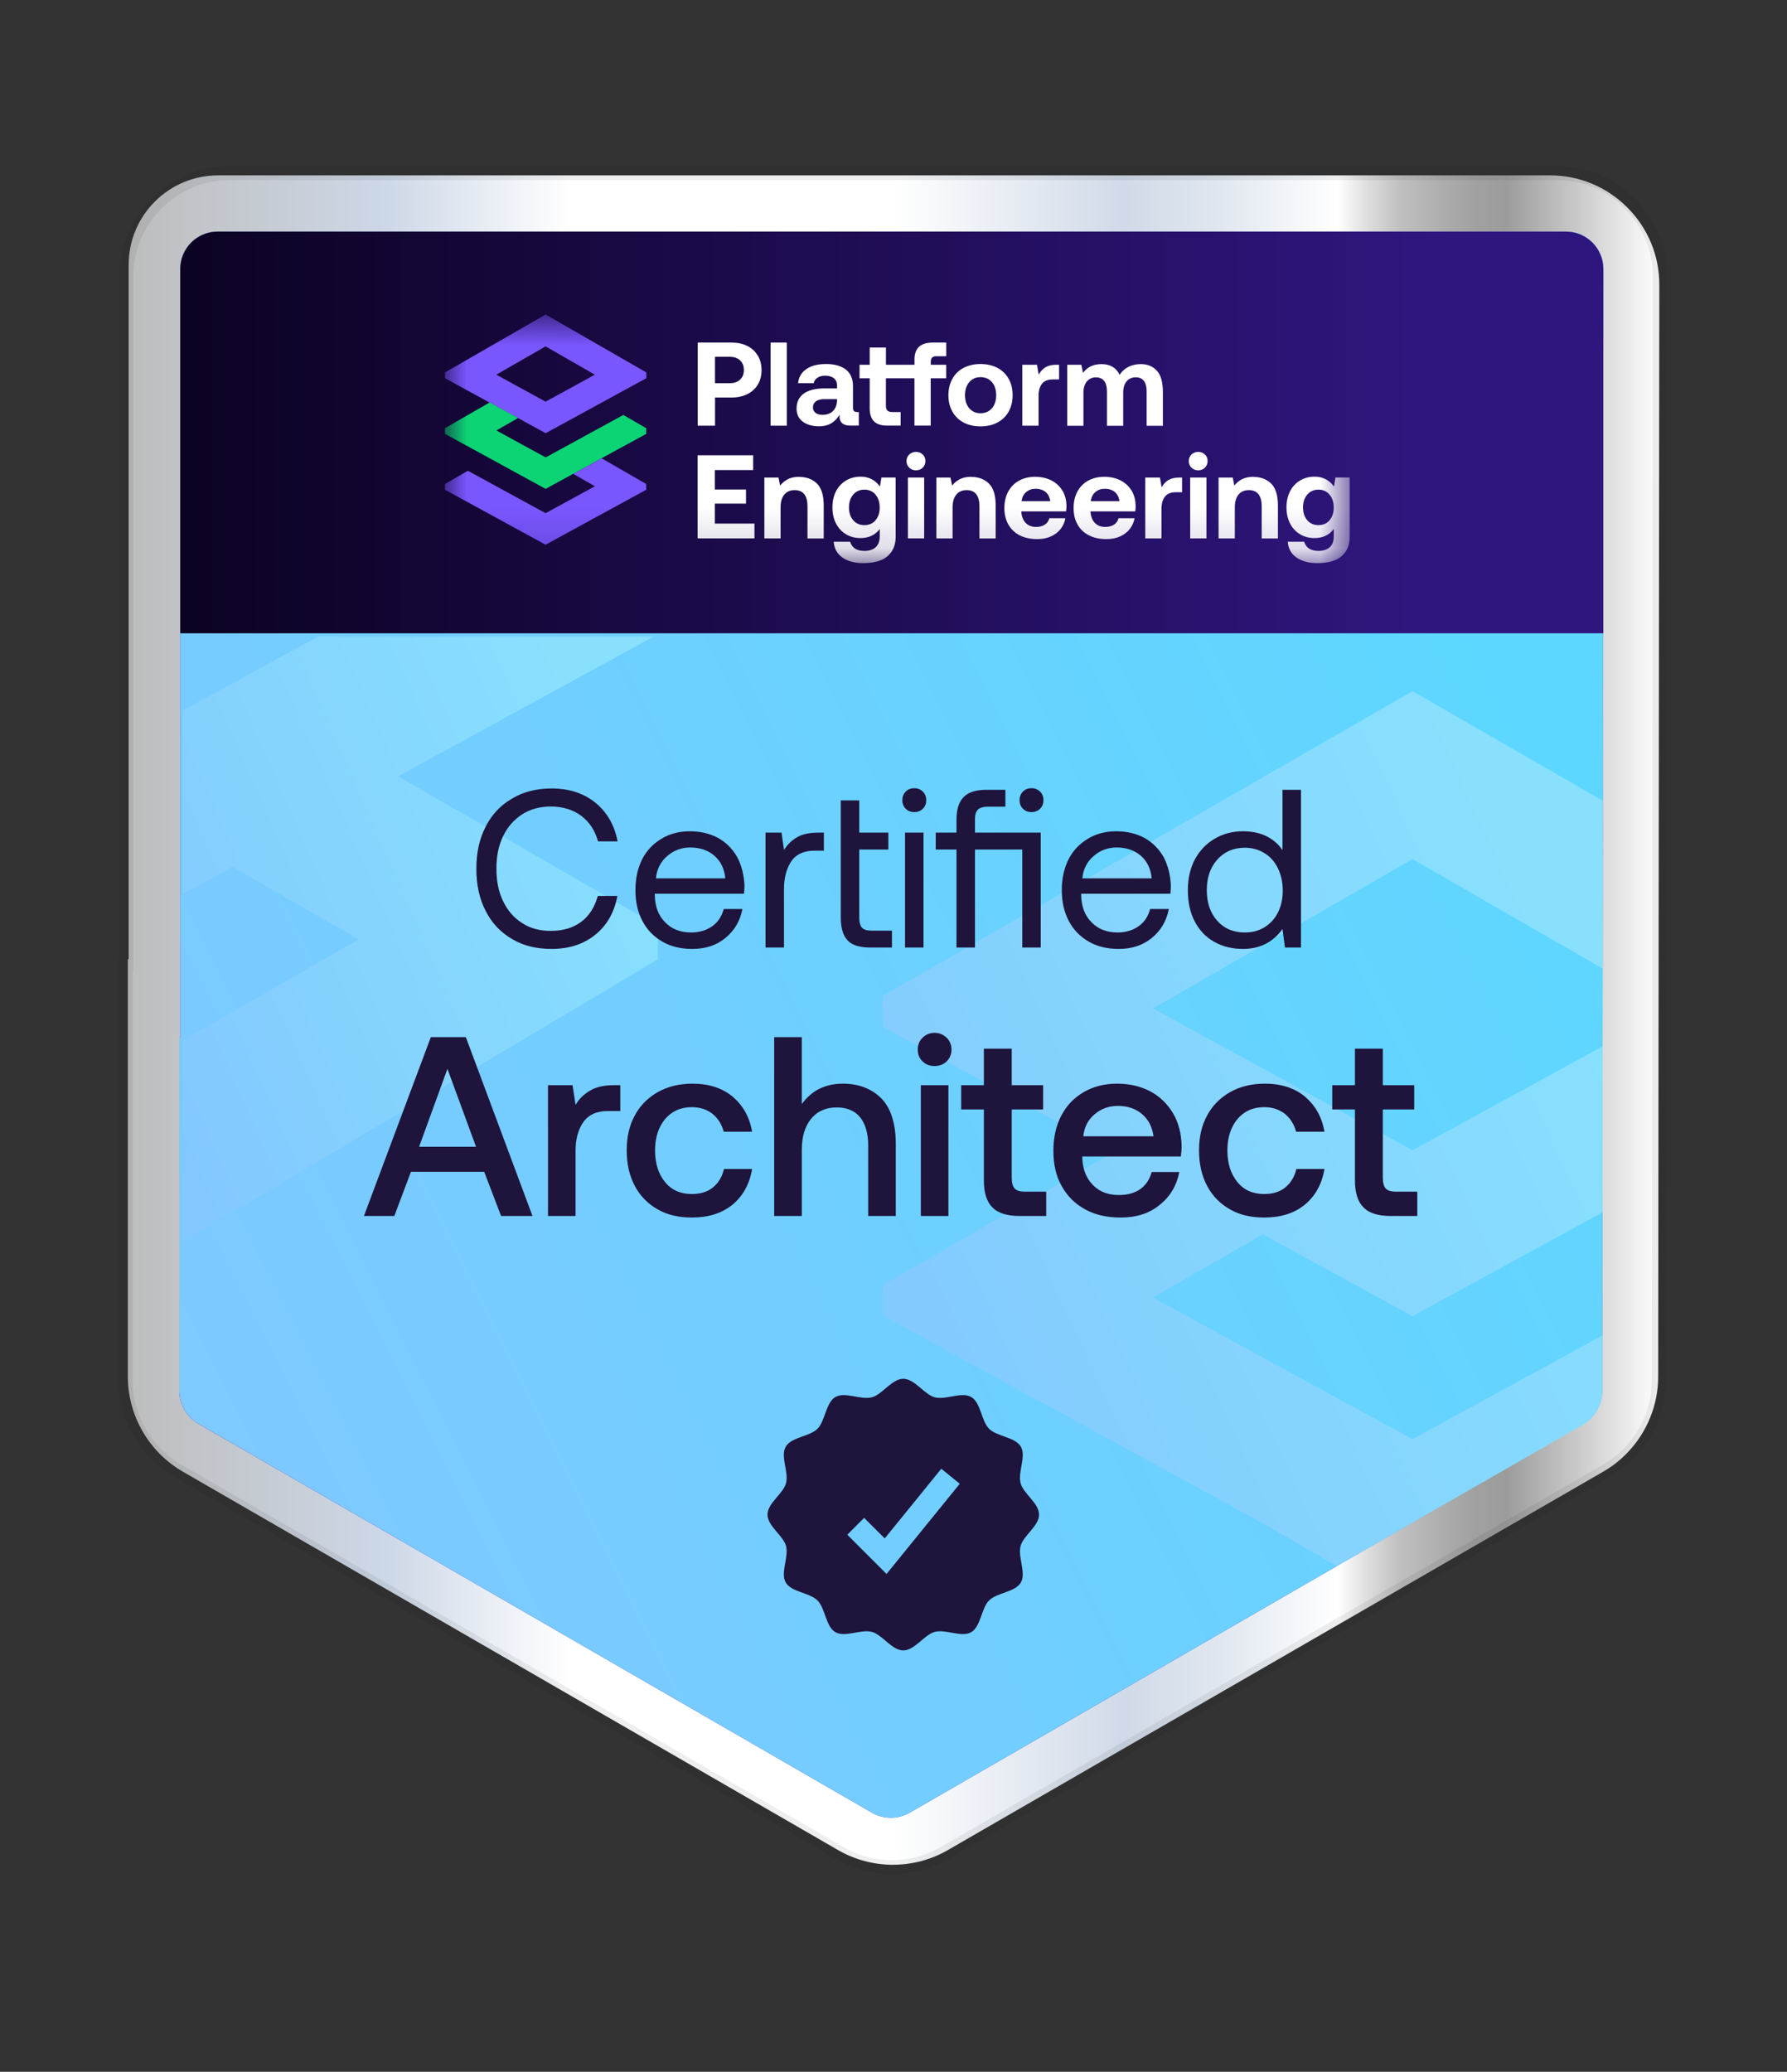
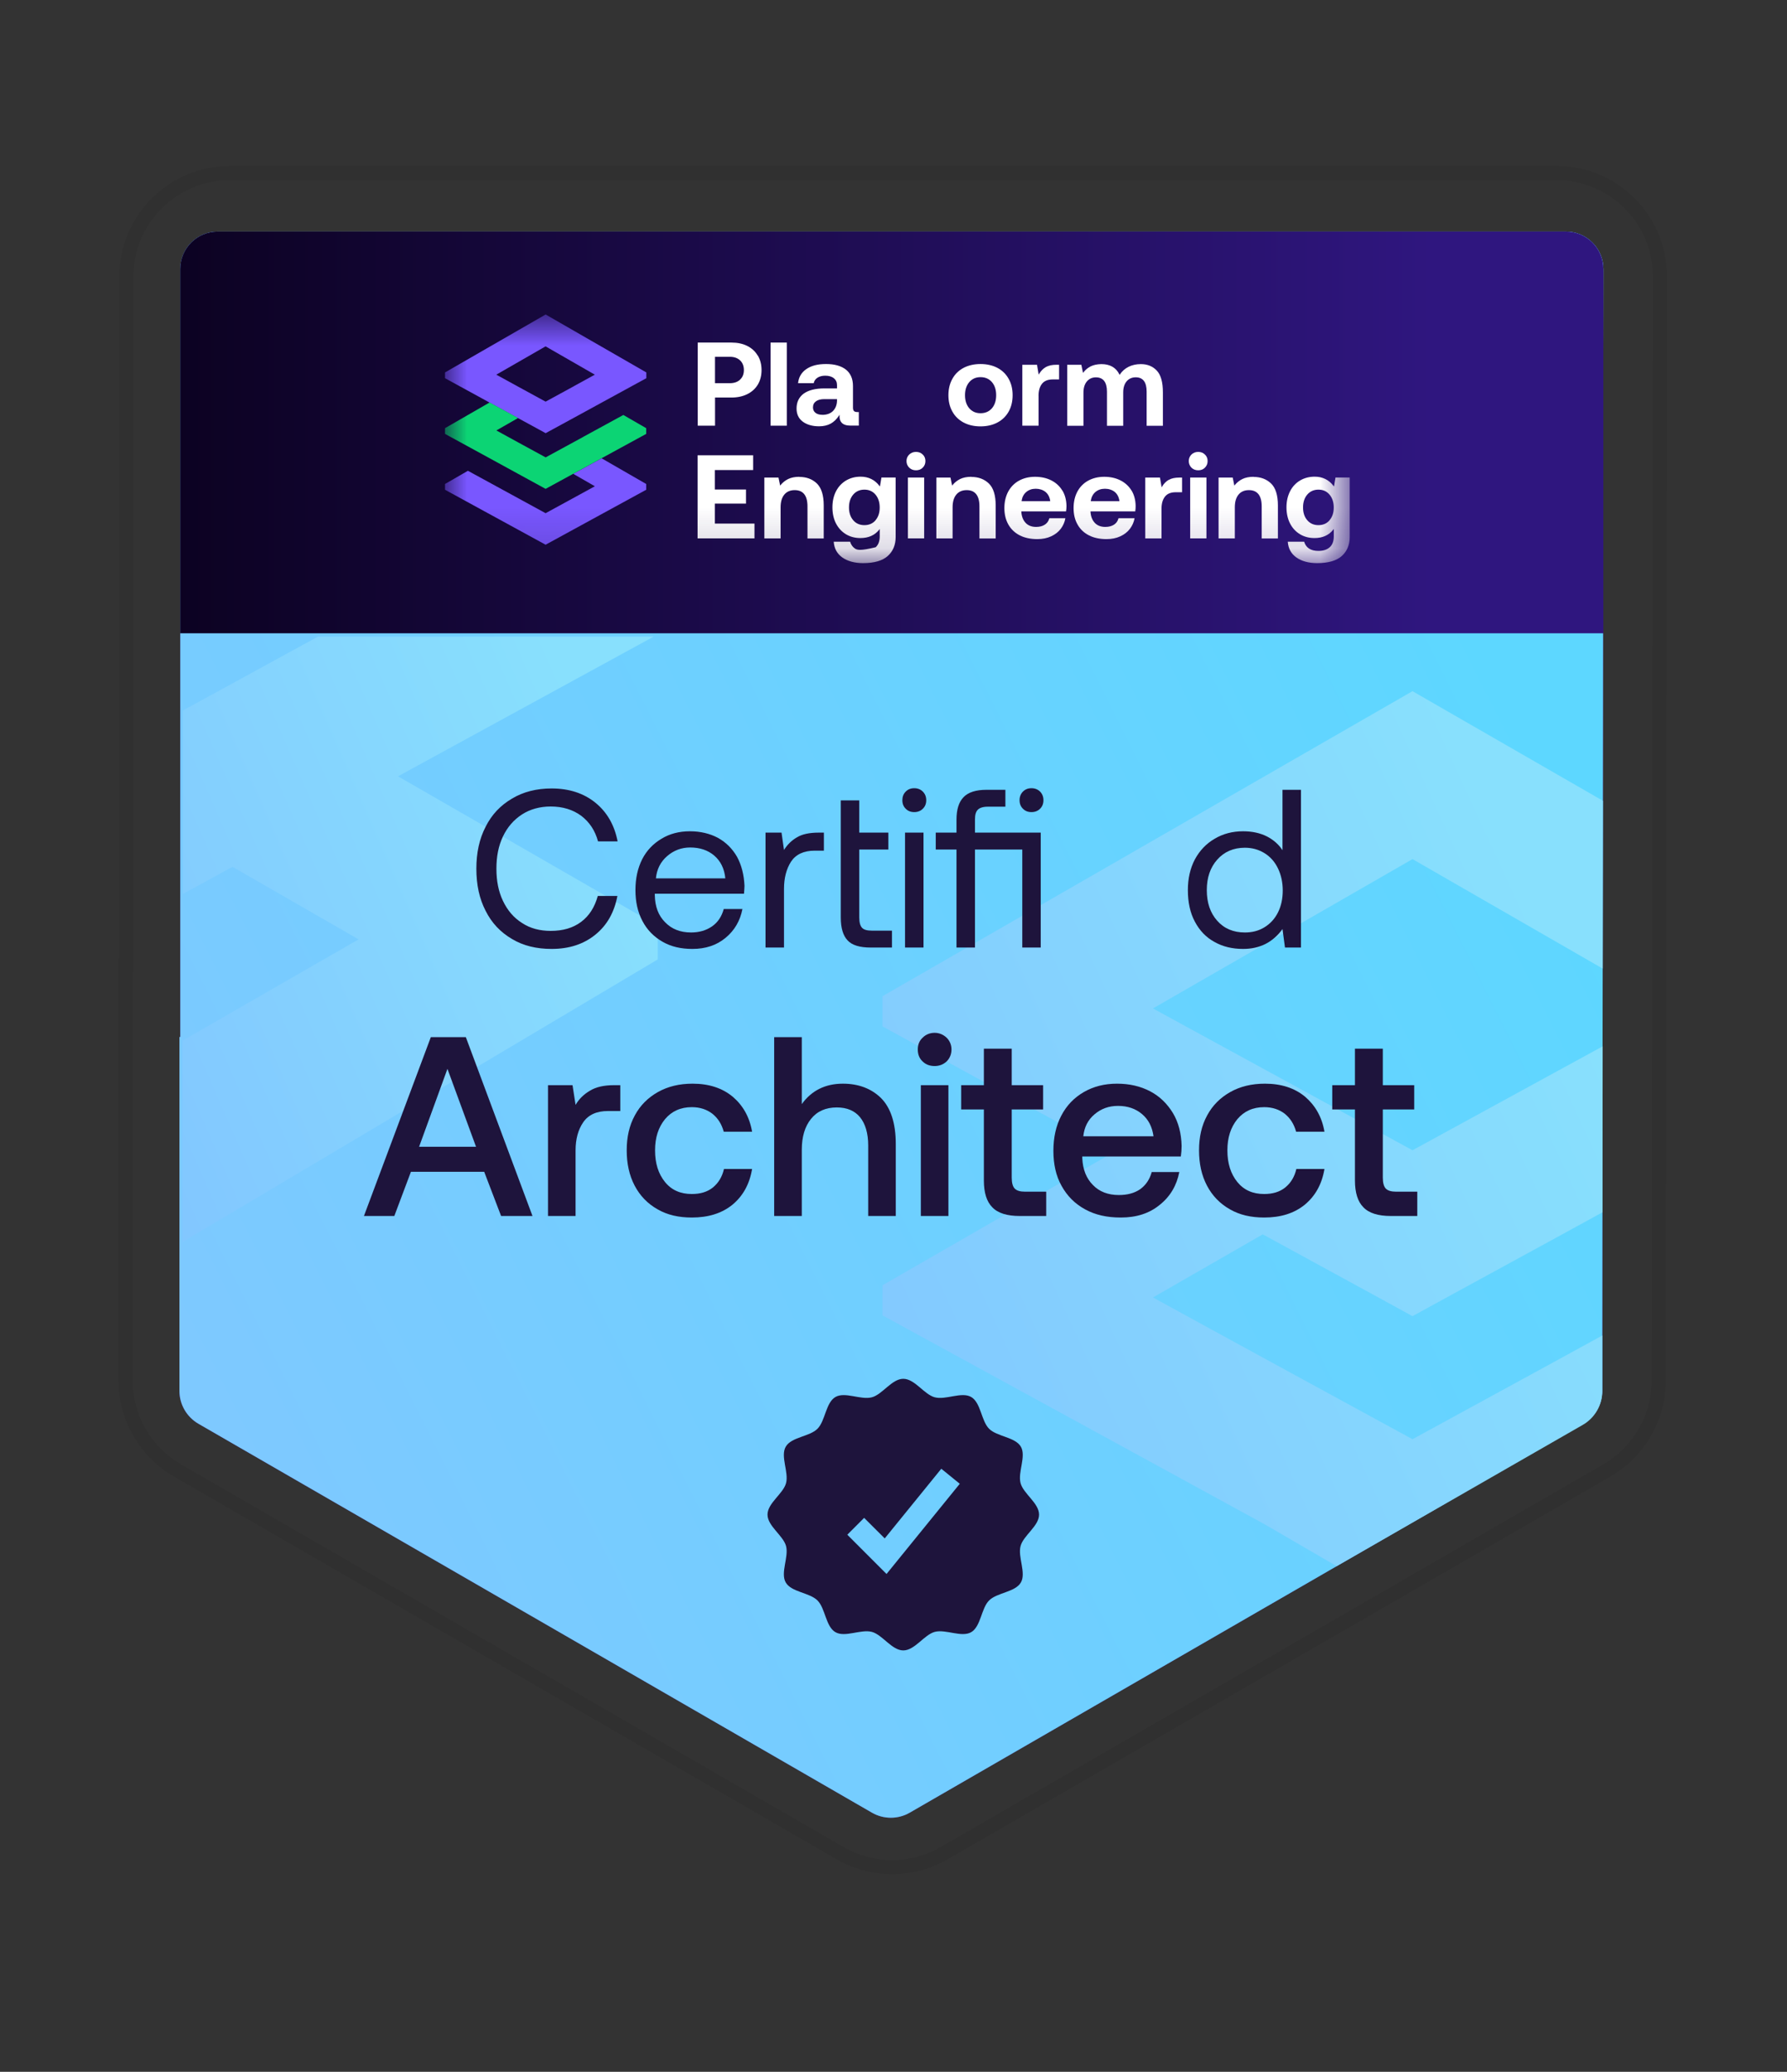
<svg xmlns="http://www.w3.org/2000/svg" width="44" height="51" viewBox="0 0 44 51" fill="none">
  <rect x="0" y="0" width="44" height="51" fill="#333333" stroke="none" />
  <g clip-path="url(#clip0_3702_68642)">
-     <path d="M21.989 45.904C21.515 45.904 21.047 45.779 20.637 45.543L4.501 36.226C3.666 35.744 3.148 34.847 3.148 33.883V23.611H3.168V6.519C3.168 5.303 4.154 4.317 5.37 4.317H38.164C38.883 4.317 39.56 4.598 40.068 5.107C40.577 5.617 40.857 6.293 40.856 7.012L40.828 33.886C40.828 34.847 40.309 35.745 39.476 36.226L23.34 45.541C22.929 45.779 22.461 45.903 21.988 45.903L21.989 45.904Z" fill="url(#paint0_linear_3702_68642)" />
    <path opacity="0.07" d="M38.322 4.433C38.957 4.433 39.554 4.681 40.003 5.129C40.451 5.579 40.699 6.176 40.698 6.811L40.67 33.983C40.67 34.832 40.212 35.624 39.476 36.049L23.161 45.469C22.798 45.679 22.385 45.789 21.967 45.789C21.549 45.789 21.135 45.679 20.773 45.47L4.458 36.049C3.721 35.624 3.264 34.831 3.264 33.98V23.939H3.283V6.808C3.283 5.499 4.35 4.433 5.66 4.433H38.322ZM38.322 4.087H5.66C4.159 4.087 2.938 5.308 2.938 6.808V23.593H2.918V33.98C2.918 34.954 3.441 35.861 4.285 36.348L20.6 45.767C21.015 46.007 21.487 46.134 21.967 46.134C22.446 46.134 22.919 46.007 23.334 45.767L39.649 36.348C40.492 35.861 41.016 34.954 41.016 33.981L41.044 6.81C41.044 6.082 40.761 5.398 40.247 4.883C39.733 4.368 39.049 4.086 38.321 4.086L38.322 4.087Z" fill="black" />
    <path d="M5.361 5.701C4.851 5.701 4.439 6.113 4.439 6.623V25.527H4.418V34.239C4.418 34.573 4.597 34.88 4.886 35.048L21.467 44.62C21.756 44.788 22.113 44.788 22.402 44.62L38.983 35.048C39.272 34.88 39.45 34.572 39.45 34.239L39.479 6.624C39.479 6.115 39.066 5.701 38.556 5.701H5.361Z" fill="url(#paint1_linear_3702_68642)" />
    <path d="M5.361 5.701C4.851 5.701 4.439 6.113 4.439 6.623V25.527H4.418V34.239C4.418 34.573 4.597 34.88 4.886 35.048L21.467 44.62C21.756 44.788 22.113 44.788 22.402 44.62L38.983 35.048C39.272 34.88 39.45 34.572 39.45 34.239L39.479 6.624C39.479 6.115 39.066 5.701 38.556 5.701H5.361Z" fill="url(#paint2_linear_3702_68642)" />
    <path d="M5.36 5.701H38.556C39.066 5.701 39.478 6.113 39.478 6.623V15.589H4.438V6.623C4.438 6.113 4.85 5.701 5.36 5.701Z" fill="url(#paint3_linear_3702_68642)" />
    <mask id="mask0_3702_68642" style="mask-type:luminance" maskUnits="userSpaceOnUse" x="10" y="7" width="24" height="7">
      <path d="M33.236 7.742H10.957V13.861H33.236V7.742Z" fill="white" />
    </mask>
    <g mask="url(#mask0_3702_68642)">
      <path d="M18.656 8.752C18.595 8.649 18.509 8.57 18.398 8.515C18.286 8.459 18.157 8.432 18.011 8.432H17.18V10.479H17.606V9.786H18.012C18.157 9.786 18.287 9.758 18.399 9.703C18.51 9.648 18.598 9.569 18.659 9.468C18.72 9.366 18.751 9.246 18.751 9.11C18.751 8.974 18.72 8.855 18.659 8.752H18.656ZM18.222 9.346C18.16 9.404 18.074 9.433 17.969 9.433H17.605V8.783H17.969C18.075 8.783 18.16 8.812 18.222 8.871C18.284 8.928 18.316 9.009 18.316 9.109C18.316 9.21 18.285 9.287 18.222 9.344V9.346Z" fill="white" />
      <path d="M19.373 8.432H18.973V10.479H19.373V8.432Z" fill="white" />
      <path d="M20.656 10.233L20.671 10.209V10.238C20.669 10.312 20.688 10.369 20.726 10.408C20.771 10.454 20.843 10.477 20.942 10.477H21.146V10.143H21.107C21.071 10.143 21.045 10.135 21.029 10.12C21.012 10.105 21.002 10.078 21.002 10.037V9.503C21.002 9.328 20.945 9.192 20.831 9.1C20.715 9.008 20.55 8.961 20.34 8.961C20.128 8.961 19.974 9.003 19.852 9.087C19.733 9.169 19.665 9.286 19.65 9.433H20.035C20.047 9.377 20.077 9.332 20.126 9.299C20.177 9.266 20.241 9.248 20.319 9.248C20.406 9.248 20.478 9.268 20.53 9.31C20.583 9.351 20.609 9.409 20.609 9.479V9.561H20.3C20.077 9.561 19.905 9.605 19.788 9.69C19.672 9.776 19.613 9.899 19.613 10.057C19.613 10.195 19.664 10.303 19.764 10.378C19.866 10.454 20.001 10.494 20.168 10.494C20.279 10.494 20.376 10.471 20.456 10.427C20.534 10.383 20.602 10.317 20.656 10.232V10.233ZM20.248 10.211C20.178 10.211 20.122 10.195 20.08 10.163C20.039 10.13 20.017 10.086 20.017 10.03C20.017 9.965 20.042 9.914 20.092 9.878C20.141 9.842 20.21 9.825 20.298 9.825H20.609V9.862C20.607 9.968 20.573 10.053 20.51 10.117C20.447 10.18 20.358 10.212 20.248 10.212V10.211Z" fill="white" />
-       <path d="M23.298 8.979H22.918V8.901C22.918 8.813 22.962 8.769 23.05 8.769H23.298V8.432H22.967C22.818 8.432 22.705 8.467 22.63 8.536C22.555 8.607 22.517 8.708 22.517 8.838V8.979H21.814V8.555H21.414V8.979H21.164V9.313H21.414V10.052C21.414 10.338 21.554 10.477 21.84 10.477H22.176V10.143H21.969C21.913 10.143 21.873 10.13 21.849 10.105C21.825 10.08 21.813 10.04 21.813 9.984V9.313H22.516V10.477H22.916V9.313H23.297V8.979H23.298Z" fill="white" />
      <path d="M24.933 9.728C24.933 9.575 24.901 9.441 24.835 9.325C24.77 9.208 24.677 9.118 24.558 9.055C24.44 8.993 24.299 8.961 24.142 8.961C23.985 8.961 23.845 8.993 23.726 9.055C23.608 9.117 23.514 9.208 23.45 9.325C23.385 9.441 23.352 9.576 23.352 9.728C23.352 9.88 23.384 10.015 23.45 10.132C23.514 10.248 23.608 10.338 23.726 10.401C23.845 10.464 23.985 10.496 24.142 10.496C24.299 10.496 24.44 10.464 24.558 10.401C24.677 10.339 24.77 10.248 24.835 10.133C24.9 10.018 24.933 9.882 24.933 9.728ZM24.425 10.049C24.355 10.13 24.261 10.172 24.143 10.172C24.026 10.172 23.934 10.13 23.864 10.049C23.795 9.967 23.761 9.86 23.761 9.728C23.761 9.597 23.795 9.49 23.864 9.408C23.934 9.326 24.027 9.284 24.143 9.284C24.26 9.284 24.355 9.326 24.425 9.408C24.494 9.49 24.528 9.597 24.528 9.728C24.528 9.86 24.494 9.967 24.425 10.049Z" fill="white" />
      <path d="M25.571 9.743C25.571 9.62 25.599 9.521 25.655 9.449C25.711 9.377 25.8 9.34 25.92 9.34H26.077V8.979H26.015C25.905 8.979 25.816 8.998 25.75 9.036C25.685 9.074 25.63 9.129 25.586 9.203L25.574 9.221L25.534 8.98H25.172V10.479H25.572V9.745L25.571 9.743Z" fill="white" />
      <path d="M28.233 10.481H28.633V9.656C28.633 9.408 28.583 9.228 28.482 9.122C28.382 9.016 28.251 8.963 28.09 8.963C27.979 8.963 27.877 8.985 27.788 9.029C27.701 9.073 27.629 9.135 27.575 9.217L27.567 9.228L27.561 9.215C27.478 9.048 27.33 8.963 27.118 8.963C27.014 8.965 26.925 8.984 26.856 9.018C26.787 9.053 26.726 9.102 26.676 9.166L26.666 9.18L26.625 8.98H26.277V10.482H26.677V9.663C26.677 9.55 26.705 9.458 26.76 9.391C26.816 9.324 26.891 9.289 26.983 9.289C27.164 9.289 27.256 9.408 27.256 9.642V10.482H27.656V9.659C27.656 9.544 27.685 9.453 27.74 9.387C27.797 9.321 27.872 9.288 27.964 9.288C28.143 9.288 28.233 9.407 28.233 9.641V10.481Z" fill="white" />
      <path d="M17.602 12.397H18.368V12.05H17.602V11.571H18.544V11.207H17.176V13.253H18.577V12.889H17.602V12.397Z" fill="white" />
      <path d="M19.681 11.737C19.573 11.737 19.481 11.756 19.408 11.791C19.334 11.827 19.271 11.878 19.219 11.941L19.209 11.954L19.168 11.756H18.82V13.254H19.22V12.488C19.22 12.355 19.25 12.25 19.31 12.177C19.37 12.103 19.457 12.065 19.567 12.065C19.776 12.065 19.882 12.2 19.882 12.465V13.255H20.282V12.442C20.282 12.191 20.225 12.011 20.114 11.902C20.002 11.794 19.857 11.74 19.683 11.74L19.681 11.737Z" fill="white" />
-       <path d="M22.053 11.755H21.703L21.666 11.976L21.654 11.961C21.54 11.811 21.385 11.734 21.19 11.734C21.059 11.734 20.939 11.765 20.833 11.827C20.728 11.89 20.644 11.978 20.585 12.092C20.526 12.207 20.496 12.34 20.496 12.489C20.496 12.638 20.526 12.775 20.585 12.888C20.644 13.001 20.727 13.089 20.83 13.152C20.934 13.214 21.054 13.245 21.185 13.245C21.384 13.245 21.539 13.176 21.648 13.039L21.661 13.02V13.203C21.661 13.32 21.628 13.41 21.561 13.471C21.495 13.531 21.401 13.562 21.282 13.562C21.186 13.562 21.108 13.541 21.049 13.502C20.992 13.463 20.953 13.406 20.932 13.335H20.528C20.54 13.501 20.61 13.63 20.737 13.721C20.866 13.813 21.039 13.862 21.251 13.862C21.524 13.862 21.729 13.803 21.858 13.687C21.988 13.571 22.053 13.413 22.053 13.219V11.757V11.755ZM21.558 12.807C21.49 12.887 21.398 12.927 21.283 12.927C21.169 12.927 21.077 12.887 21.008 12.806C20.939 12.726 20.904 12.62 20.904 12.491C20.904 12.362 20.939 12.256 21.008 12.175C21.077 12.095 21.169 12.053 21.283 12.053C21.398 12.053 21.49 12.095 21.558 12.177C21.626 12.258 21.66 12.364 21.66 12.494C21.66 12.623 21.626 12.725 21.558 12.805V12.807Z" fill="white" />
+       <path d="M22.053 11.755H21.703L21.666 11.976L21.654 11.961C21.54 11.811 21.385 11.734 21.19 11.734C21.059 11.734 20.939 11.765 20.833 11.827C20.728 11.89 20.644 11.978 20.585 12.092C20.526 12.207 20.496 12.34 20.496 12.489C20.496 12.638 20.526 12.775 20.585 12.888C20.644 13.001 20.727 13.089 20.83 13.152C20.934 13.214 21.054 13.245 21.185 13.245C21.384 13.245 21.539 13.176 21.648 13.039L21.661 13.02V13.203C21.661 13.32 21.628 13.41 21.561 13.471C21.186 13.562 21.108 13.541 21.049 13.502C20.992 13.463 20.953 13.406 20.932 13.335H20.528C20.54 13.501 20.61 13.63 20.737 13.721C20.866 13.813 21.039 13.862 21.251 13.862C21.524 13.862 21.729 13.803 21.858 13.687C21.988 13.571 22.053 13.413 22.053 13.219V11.757V11.755ZM21.558 12.807C21.49 12.887 21.398 12.927 21.283 12.927C21.169 12.927 21.077 12.887 21.008 12.806C20.939 12.726 20.904 12.62 20.904 12.491C20.904 12.362 20.939 12.256 21.008 12.175C21.077 12.095 21.169 12.053 21.283 12.053C21.398 12.053 21.49 12.095 21.558 12.177C21.626 12.258 21.66 12.364 21.66 12.494C21.66 12.623 21.626 12.725 21.558 12.805V12.807Z" fill="white" />
      <path d="M22.755 11.755H22.355V13.253H22.755V11.755Z" fill="white" />
      <path d="M22.554 11.124C22.487 11.124 22.432 11.146 22.387 11.189C22.343 11.232 22.32 11.286 22.32 11.349C22.32 11.413 22.343 11.468 22.387 11.512C22.432 11.556 22.487 11.577 22.554 11.577C22.621 11.577 22.677 11.556 22.72 11.512C22.764 11.468 22.786 11.414 22.786 11.349C22.786 11.285 22.764 11.23 22.72 11.189C22.677 11.146 22.621 11.124 22.555 11.124H22.554Z" fill="white" />
      <path d="M23.916 11.737C23.807 11.737 23.715 11.756 23.642 11.791C23.569 11.827 23.505 11.878 23.453 11.941L23.443 11.954L23.403 11.756H23.055V13.254H23.455V12.488C23.455 12.355 23.485 12.25 23.545 12.177C23.605 12.103 23.691 12.065 23.802 12.065C24.01 12.065 24.116 12.2 24.116 12.465V13.255H24.516V12.442C24.516 12.191 24.46 12.011 24.348 11.902C24.236 11.794 24.091 11.74 23.917 11.74L23.916 11.737Z" fill="white" />
      <path d="M26.157 12.076C26.093 11.969 26.002 11.885 25.887 11.826C25.771 11.767 25.637 11.737 25.485 11.737C25.334 11.737 25.203 11.77 25.09 11.832C24.977 11.894 24.888 11.985 24.825 12.1C24.763 12.216 24.73 12.353 24.73 12.507C24.73 12.662 24.763 12.797 24.828 12.912C24.893 13.027 24.988 13.117 25.107 13.178C25.228 13.24 25.375 13.271 25.541 13.271C25.669 13.271 25.784 13.248 25.882 13.202C25.981 13.157 26.061 13.094 26.121 13.014C26.178 12.937 26.216 12.851 26.232 12.756H25.838C25.82 12.825 25.782 12.88 25.726 12.915C25.669 12.952 25.597 12.971 25.512 12.971C25.404 12.971 25.318 12.938 25.256 12.874C25.194 12.809 25.158 12.722 25.148 12.61V12.589H26.248C26.255 12.55 26.259 12.505 26.259 12.455C26.257 12.31 26.223 12.182 26.159 12.075L26.157 12.076ZM25.155 12.335V12.326C25.169 12.236 25.206 12.164 25.269 12.111C25.332 12.058 25.41 12.031 25.502 12.031C25.593 12.031 25.678 12.058 25.741 12.108C25.805 12.16 25.844 12.233 25.858 12.328V12.337H25.155V12.335Z" fill="white" />
      <path d="M27.861 12.076C27.796 11.969 27.705 11.885 27.59 11.826C27.474 11.767 27.34 11.737 27.189 11.737C27.038 11.737 26.906 11.77 26.793 11.832C26.68 11.894 26.591 11.985 26.528 12.1C26.466 12.216 26.434 12.353 26.434 12.507C26.434 12.662 26.466 12.797 26.532 12.912C26.596 13.027 26.691 13.117 26.811 13.178C26.931 13.24 27.078 13.271 27.244 13.271C27.372 13.271 27.487 13.248 27.585 13.202C27.684 13.157 27.764 13.094 27.824 13.014C27.881 12.937 27.919 12.851 27.936 12.756H27.541C27.523 12.825 27.485 12.88 27.43 12.915C27.372 12.952 27.3 12.971 27.215 12.971C27.107 12.971 27.021 12.938 26.959 12.874C26.897 12.809 26.861 12.722 26.851 12.61V12.589H27.952C27.959 12.55 27.962 12.505 27.962 12.455C27.96 12.31 27.926 12.182 27.862 12.075L27.861 12.076ZM26.858 12.335V12.326C26.872 12.236 26.91 12.164 26.972 12.111C27.035 12.058 27.114 12.031 27.206 12.031C27.298 12.031 27.382 12.058 27.446 12.108C27.509 12.16 27.548 12.233 27.562 12.328V12.337H26.859L26.858 12.335Z" fill="white" />
      <path d="M28.778 11.811C28.712 11.848 28.657 11.904 28.613 11.978L28.602 11.997L28.561 11.756H28.199V13.254H28.599V12.52C28.599 12.397 28.628 12.297 28.683 12.226C28.74 12.153 28.829 12.117 28.948 12.117H29.105V11.756H29.043C28.933 11.756 28.845 11.774 28.779 11.812L28.778 11.811Z" fill="white" />
      <path d="M29.705 11.755H29.305V13.253H29.705V11.755Z" fill="white" />
      <path d="M29.503 11.124C29.437 11.124 29.381 11.146 29.336 11.189C29.293 11.232 29.27 11.286 29.27 11.349C29.27 11.413 29.293 11.468 29.336 11.512C29.381 11.556 29.437 11.577 29.503 11.577C29.57 11.577 29.626 11.556 29.668 11.512C29.712 11.468 29.734 11.414 29.734 11.349C29.734 11.285 29.712 11.23 29.668 11.189C29.625 11.146 29.569 11.124 29.503 11.124Z" fill="white" />
      <path d="M30.865 11.737C30.757 11.737 30.664 11.756 30.592 11.791C30.518 11.827 30.455 11.878 30.403 11.941L30.392 11.954L30.352 11.756H30.004V13.254H30.404V12.488C30.404 12.355 30.434 12.25 30.494 12.177C30.554 12.103 30.64 12.065 30.751 12.065C30.959 12.065 31.066 12.2 31.066 12.465V13.255H31.465V12.442C31.465 12.191 31.409 12.011 31.297 11.902C31.185 11.794 31.04 11.74 30.866 11.74L30.865 11.737Z" fill="white" />
      <path d="M33.233 13.217V11.755H32.883L32.846 11.976L32.834 11.961C32.72 11.811 32.565 11.734 32.37 11.734C32.238 11.734 32.118 11.765 32.012 11.827C31.907 11.89 31.823 11.978 31.765 12.092C31.706 12.207 31.676 12.34 31.676 12.489C31.676 12.638 31.706 12.775 31.765 12.888C31.823 13.001 31.906 13.089 32.01 13.152C32.114 13.214 32.234 13.245 32.365 13.245C32.563 13.245 32.719 13.176 32.827 13.039L32.841 13.02V13.203C32.841 13.32 32.808 13.41 32.741 13.471C32.675 13.531 32.581 13.562 32.462 13.562C32.366 13.562 32.288 13.541 32.229 13.502C32.171 13.463 32.132 13.406 32.111 13.335H31.708C31.72 13.501 31.79 13.63 31.917 13.721C32.046 13.813 32.219 13.862 32.431 13.862C32.704 13.862 32.909 13.803 33.038 13.687C33.167 13.571 33.233 13.413 33.233 13.219V13.217ZM32.737 12.807C32.669 12.887 32.577 12.927 32.463 12.927C32.349 12.927 32.257 12.887 32.188 12.806C32.118 12.726 32.084 12.62 32.084 12.491C32.084 12.362 32.118 12.256 32.188 12.175C32.257 12.095 32.349 12.053 32.463 12.053C32.577 12.053 32.669 12.095 32.737 12.177C32.805 12.258 32.84 12.364 32.84 12.494C32.84 12.623 32.805 12.725 32.737 12.805V12.807Z" fill="white" />
      <path d="M13.434 7.742L10.957 9.168V9.31L12.044 9.904L12.744 10.286L13.258 10.566L13.435 10.663L13.613 10.566L14.127 10.286L14.826 9.904L15.914 9.31V9.168L13.436 7.742H13.434ZM14.134 9.505L13.434 9.887L12.734 9.505L12.22 9.223L13.433 8.526L14.646 9.223L14.132 9.505H14.134Z" fill="#7957FF" />
      <path d="M14.814 11.281L14.125 11.658L14.114 11.664L14.125 11.67L14.647 11.97L13.434 12.633L12.368 12.051L11.521 11.589L10.957 11.914V12.056L13.434 13.409L15.911 12.056V11.914L14.824 11.288L14.814 11.282V11.281Z" fill="#7957FF" />
      <path d="M14.366 10.752L14.135 10.878L13.435 11.259L12.736 10.878L12.222 10.596L12.744 10.297L12.755 10.29L12.744 10.284L12.056 9.908L12.044 9.914L10.957 10.54V10.681L12.044 11.274L12.744 11.657L13.434 12.034L14.125 11.657L14.824 11.274L15.911 10.681V10.54L15.348 10.215L14.364 10.752H14.366Z" fill="#0CD474" />
    </g>
    <path d="M21.73 24.522V25.267L27.407 28.37L21.73 31.638V32.38L27.456 35.509L31.141 37.524L32.911 38.553L38.972 35.075C39.269 34.904 39.452 34.587 39.452 34.244V32.875L38.463 33.417L34.779 35.428L31.095 33.419L28.388 31.939L31.092 30.385L31.139 30.411L33.844 31.887L34.779 32.399L35.714 31.887L38.419 30.411L39.456 29.843L39.461 25.757L38.463 26.302L34.779 28.315L31.094 26.302L28.388 24.824L34.779 21.148L39.462 23.843L39.467 19.712L34.779 17.014L21.73 24.522Z" fill="url(#paint4_linear_3702_68642)" />
    <path d="M25.129 38.057C25.199 37.796 25.584 37.566 25.584 37.284C25.584 37.001 25.199 36.771 25.129 36.51C25.056 36.239 25.273 35.85 25.136 35.612C24.996 35.373 24.549 35.366 24.354 35.171C24.159 34.976 24.152 34.528 23.913 34.389C23.676 34.252 23.285 34.469 23.015 34.396C22.753 34.326 22.524 33.941 22.241 33.941C21.959 33.941 21.728 34.326 21.468 34.396C21.197 34.469 20.807 34.252 20.57 34.389C20.33 34.529 20.323 34.976 20.128 35.171C19.933 35.366 19.485 35.373 19.347 35.612C19.21 35.849 19.426 36.239 19.354 36.51C19.283 36.772 18.898 37.001 18.898 37.284C18.898 37.566 19.283 37.797 19.354 38.057C19.426 38.328 19.21 38.718 19.347 38.955C19.486 39.195 19.933 39.202 20.128 39.397C20.323 39.591 20.33 40.04 20.57 40.178C20.806 40.315 21.197 40.099 21.468 40.171C21.729 40.242 21.959 40.627 22.241 40.627C22.524 40.627 22.754 40.242 23.015 40.171C23.285 40.099 23.675 40.315 23.913 40.178C24.152 40.039 24.159 39.591 24.354 39.397C24.549 39.202 24.997 39.195 25.136 38.955C25.273 38.719 25.056 38.328 25.129 38.057ZM21.828 38.745L20.863 37.779L21.277 37.364L21.784 37.87L23.177 36.155L23.632 36.525L21.828 38.746V38.745Z" fill="#1E143C" />
    <path d="M9.8 19.111L9.862 19.076L16.095 15.671H7.83L7.177 16.027L5.836 16.762L4.499 17.491V22.008L5.724 21.339L5.785 21.373L8.829 23.124L4.492 25.618V30.574L16.196 23.617V22.791L9.862 19.146L9.8 19.111Z" fill="url(#paint5_linear_3702_68642)" />
    <path d="M11.957 20.352C12.107 20.052 12.323 19.825 12.606 19.659C12.883 19.492 13.21 19.409 13.582 19.409C14.009 19.409 14.37 19.525 14.658 19.758C14.947 19.991 15.13 20.313 15.207 20.712H14.725C14.653 20.446 14.514 20.235 14.309 20.08C14.104 19.93 13.854 19.853 13.56 19.853C13.294 19.853 13.055 19.919 12.855 20.047C12.65 20.18 12.495 20.358 12.384 20.59C12.273 20.823 12.223 21.084 12.223 21.384C12.223 21.683 12.273 21.944 12.384 22.177C12.495 22.41 12.65 22.593 12.855 22.721C13.055 22.854 13.294 22.915 13.56 22.915C13.86 22.915 14.109 22.843 14.309 22.693C14.509 22.543 14.642 22.332 14.719 22.055H15.202C15.124 22.46 14.947 22.776 14.658 23.009C14.37 23.242 14.015 23.359 13.582 23.359C13.21 23.359 12.883 23.281 12.606 23.114C12.323 22.948 12.107 22.721 11.957 22.421C11.802 22.122 11.729 21.778 11.729 21.384C11.729 20.995 11.802 20.651 11.957 20.352Z" fill="#1E143C" />
    <path d="M15.812 21.151C15.923 20.934 16.084 20.768 16.289 20.646C16.489 20.524 16.722 20.463 16.988 20.463C17.243 20.463 17.476 20.518 17.676 20.624C17.876 20.735 18.031 20.89 18.147 21.09C18.258 21.295 18.319 21.534 18.331 21.805C18.331 21.85 18.325 21.911 18.319 22H16.123V22.038C16.128 22.316 16.211 22.538 16.378 22.704C16.539 22.87 16.75 22.954 17.016 22.954C17.215 22.954 17.387 22.904 17.532 22.804C17.676 22.704 17.77 22.56 17.82 22.377H18.28C18.225 22.665 18.086 22.904 17.864 23.087C17.643 23.27 17.371 23.359 17.049 23.359C16.766 23.359 16.522 23.303 16.311 23.181C16.1 23.059 15.934 22.893 15.818 22.671C15.701 22.449 15.646 22.199 15.646 21.911C15.646 21.622 15.701 21.373 15.812 21.151ZM17.859 21.622C17.837 21.384 17.742 21.195 17.587 21.062C17.432 20.929 17.232 20.862 16.994 20.862C16.777 20.862 16.589 20.934 16.428 21.073C16.261 21.217 16.172 21.4 16.15 21.622H17.859Z" fill="#1E143C" />
    <path d="M20.286 20.496V20.94H20.059C19.787 20.94 19.593 21.034 19.476 21.212C19.36 21.395 19.304 21.617 19.304 21.883V23.325H18.849V20.496H19.243L19.304 20.923C19.382 20.796 19.488 20.69 19.621 20.613C19.748 20.535 19.926 20.496 20.159 20.496H20.286Z" fill="#1E143C" />
    <path d="M20.702 19.703H21.157V20.496H21.873V20.912H21.157V22.582C21.157 22.704 21.179 22.787 21.224 22.837C21.268 22.887 21.351 22.909 21.468 22.909H21.962V23.325H21.44C21.174 23.325 20.98 23.27 20.869 23.148C20.758 23.031 20.702 22.843 20.702 22.587V19.703Z" fill="#1E143C" />
    <path d="M22.722 19.486C22.778 19.542 22.806 19.614 22.806 19.697C22.806 19.786 22.778 19.853 22.722 19.908C22.667 19.964 22.595 19.991 22.512 19.991C22.423 19.991 22.356 19.964 22.301 19.908C22.245 19.853 22.218 19.786 22.218 19.697C22.218 19.614 22.245 19.542 22.301 19.486C22.356 19.431 22.423 19.403 22.512 19.403C22.595 19.403 22.667 19.431 22.722 19.486ZM22.284 20.496H22.739V23.325H22.284V20.496Z" fill="#1E143C" />
    <path d="M25.187 19.908C25.132 19.853 25.104 19.786 25.104 19.697C25.104 19.614 25.132 19.542 25.187 19.486C25.243 19.431 25.309 19.403 25.398 19.403C25.481 19.403 25.553 19.431 25.609 19.486C25.664 19.542 25.692 19.614 25.692 19.697C25.692 19.786 25.664 19.853 25.609 19.908C25.553 19.964 25.481 19.991 25.398 19.991C25.309 19.991 25.243 19.964 25.187 19.908ZM25.625 23.325H25.171V20.912H24.006V23.325H23.551V20.912H23.04V20.496H23.551V20.18C23.551 19.93 23.606 19.747 23.723 19.625C23.839 19.503 24.028 19.442 24.289 19.442H24.755V19.858H24.316C24.205 19.858 24.122 19.886 24.078 19.93C24.028 19.98 24.006 20.058 24.006 20.169V20.496H25.625V23.325Z" fill="#1E143C" />
-     <path d="M26.311 21.151C26.422 20.934 26.583 20.768 26.788 20.646C26.988 20.524 27.221 20.463 27.487 20.463C27.742 20.463 27.975 20.518 28.175 20.624C28.374 20.735 28.53 20.89 28.646 21.09C28.757 21.295 28.818 21.534 28.829 21.805C28.829 21.85 28.824 21.911 28.818 22H26.621V22.038C26.627 22.316 26.71 22.538 26.877 22.704C27.037 22.87 27.248 22.954 27.515 22.954C27.714 22.954 27.886 22.904 28.03 22.804C28.175 22.704 28.269 22.56 28.319 22.377H28.779C28.724 22.665 28.585 22.904 28.363 23.087C28.141 23.27 27.869 23.359 27.548 23.359C27.265 23.359 27.021 23.303 26.81 23.181C26.599 23.059 26.433 22.893 26.316 22.671C26.2 22.449 26.144 22.199 26.144 21.911C26.144 21.622 26.2 21.373 26.311 21.151ZM28.358 21.622C28.335 21.384 28.241 21.195 28.086 21.062C27.931 20.929 27.731 20.862 27.492 20.862C27.276 20.862 27.087 20.934 26.927 21.073C26.76 21.217 26.671 21.4 26.649 21.622H28.358Z" fill="#1E143C" />
    <path d="M32.033 19.442V23.325H31.639L31.578 22.87C31.34 23.198 31.018 23.359 30.608 23.359C30.341 23.359 30.108 23.303 29.903 23.187C29.698 23.076 29.537 22.909 29.42 22.687C29.304 22.471 29.248 22.21 29.248 21.911C29.248 21.628 29.304 21.378 29.42 21.156C29.537 20.94 29.698 20.768 29.909 20.646C30.114 20.524 30.347 20.463 30.608 20.463C30.835 20.463 31.029 20.507 31.195 20.59C31.356 20.674 31.484 20.785 31.578 20.929V19.442H32.033ZM31.134 22.826C31.279 22.737 31.39 22.615 31.467 22.46C31.545 22.305 31.584 22.122 31.584 21.922C31.584 21.722 31.545 21.539 31.467 21.378C31.39 21.217 31.279 21.09 31.134 21.001C30.99 20.912 30.829 20.868 30.652 20.868C30.369 20.868 30.142 20.968 29.97 21.162C29.798 21.356 29.714 21.606 29.714 21.911C29.714 22.221 29.798 22.471 29.97 22.665C30.142 22.859 30.369 22.954 30.652 22.954C30.829 22.954 30.99 22.915 31.134 22.826Z" fill="#1E143C" />
    <path d="M8.961 29.933L10.608 25.531H11.47L13.111 29.933H12.338L11.922 28.845H10.118L9.709 29.933H8.961ZM10.319 28.229H11.721L11.017 26.311L10.319 28.229Z" fill="#1E143C" />
    <path d="M15.273 26.713V27.349H14.971C14.688 27.349 14.487 27.443 14.361 27.625C14.235 27.808 14.172 28.04 14.172 28.317V29.933H13.493V26.713H14.097L14.172 27.198C14.26 27.047 14.38 26.933 14.531 26.846C14.675 26.758 14.87 26.713 15.122 26.713H15.273Z" fill="#1E143C" />
    <path d="M18.034 29.656C17.77 29.87 17.436 29.971 17.034 29.971C16.713 29.971 16.43 29.908 16.192 29.769C15.946 29.631 15.758 29.436 15.626 29.185C15.494 28.933 15.431 28.644 15.431 28.317C15.431 27.99 15.494 27.707 15.632 27.455C15.764 27.21 15.953 27.022 16.198 26.883C16.443 26.745 16.726 26.676 17.053 26.676C17.455 26.676 17.782 26.783 18.04 26.996C18.292 27.21 18.455 27.493 18.518 27.858H17.82C17.77 27.675 17.682 27.531 17.543 27.418C17.405 27.311 17.235 27.254 17.034 27.254C16.758 27.254 16.537 27.355 16.374 27.55C16.21 27.751 16.129 28.003 16.129 28.317C16.129 28.638 16.21 28.895 16.374 29.097C16.537 29.298 16.758 29.392 17.034 29.392C17.242 29.392 17.418 29.342 17.556 29.229C17.694 29.115 17.782 28.965 17.826 28.776H18.518C18.455 29.153 18.292 29.442 18.034 29.656Z" fill="#1E143C" />
    <path d="M21.691 27.028C21.93 27.267 22.056 27.644 22.056 28.16V29.933H21.377V28.197C21.377 27.896 21.307 27.663 21.175 27.5C21.043 27.342 20.855 27.261 20.603 27.261C20.333 27.261 20.119 27.355 19.968 27.544C19.817 27.732 19.742 27.984 19.742 28.304V29.933H19.062V25.531H19.742V27.179C19.981 26.846 20.32 26.676 20.754 26.676C21.137 26.676 21.452 26.795 21.691 27.028Z" fill="#1E143C" />
    <path d="M23.308 25.544C23.384 25.619 23.428 25.72 23.428 25.833C23.428 25.953 23.384 26.053 23.308 26.129C23.227 26.204 23.126 26.242 23.013 26.242C22.893 26.242 22.793 26.204 22.717 26.129C22.635 26.053 22.598 25.953 22.598 25.833C22.598 25.72 22.635 25.619 22.717 25.544C22.793 25.468 22.893 25.424 23.013 25.424C23.126 25.424 23.227 25.468 23.308 25.544ZM22.673 26.713H23.352V29.933H22.673V26.713Z" fill="#1E143C" />
    <path d="M24.225 27.311H23.666V26.713H24.225V25.814H24.911V26.713H25.684V27.311H24.911V28.99C24.911 29.115 24.936 29.21 24.986 29.26C25.037 29.31 25.118 29.335 25.244 29.335H25.76V29.933H25.106C24.798 29.933 24.571 29.864 24.433 29.719C24.295 29.581 24.225 29.361 24.225 29.059V27.311Z" fill="#1E143C" />
    <path d="M26.132 27.462C26.264 27.21 26.446 27.022 26.685 26.883C26.924 26.745 27.195 26.676 27.503 26.676C27.811 26.676 28.081 26.739 28.32 26.864C28.559 26.99 28.741 27.172 28.88 27.399C29.018 27.631 29.087 27.902 29.094 28.21C29.094 28.298 29.087 28.38 29.075 28.468H26.648V28.506C26.66 28.788 26.748 29.009 26.912 29.172C27.069 29.335 27.283 29.417 27.547 29.417C27.754 29.417 27.93 29.373 28.075 29.273C28.213 29.172 28.308 29.034 28.358 28.851H29.037C28.974 29.178 28.817 29.449 28.559 29.656C28.301 29.87 27.981 29.971 27.597 29.971C27.258 29.971 26.968 29.908 26.717 29.769C26.465 29.631 26.277 29.442 26.138 29.191C26 28.946 25.937 28.656 25.937 28.329C25.937 28.003 26 27.713 26.132 27.462ZM28.402 27.971C28.37 27.738 28.276 27.556 28.119 27.424C27.962 27.292 27.767 27.223 27.528 27.223C27.302 27.223 27.113 27.292 26.95 27.43C26.786 27.569 26.698 27.745 26.673 27.971H28.402Z" fill="#1E143C" />
    <path d="M32.126 29.656C31.862 29.87 31.529 29.971 31.127 29.971C30.806 29.971 30.523 29.908 30.284 29.769C30.039 29.631 29.85 29.436 29.718 29.185C29.586 28.933 29.523 28.644 29.523 28.317C29.523 27.99 29.586 27.707 29.724 27.455C29.856 27.21 30.045 27.022 30.29 26.883C30.535 26.745 30.819 26.676 31.145 26.676C31.548 26.676 31.875 26.783 32.133 26.996C32.384 27.21 32.548 27.493 32.611 27.858H31.913C31.862 27.675 31.774 27.531 31.636 27.418C31.498 27.311 31.328 27.254 31.127 27.254C30.85 27.254 30.63 27.355 30.466 27.55C30.303 27.751 30.221 28.003 30.221 28.317C30.221 28.638 30.303 28.895 30.466 29.097C30.63 29.298 30.85 29.392 31.127 29.392C31.334 29.392 31.51 29.342 31.648 29.229C31.787 29.115 31.875 28.965 31.919 28.776H32.611C32.548 29.153 32.384 29.442 32.126 29.656Z" fill="#1E143C" />
    <path d="M33.362 27.311H32.803V26.713H33.362V25.814H34.048V26.713H34.821V27.311H34.048V28.99C34.048 29.115 34.073 29.21 34.123 29.26C34.174 29.31 34.255 29.335 34.381 29.335H34.897V29.933H34.243C33.935 29.933 33.708 29.864 33.57 29.719C33.432 29.581 33.362 29.361 33.362 29.059V27.311Z" fill="#1E143C" />
  </g>
  <defs>
    <linearGradient id="paint0_linear_3702_68642" x1="3.148" y1="25.11" x2="40.857" y2="25.11" gradientUnits="userSpaceOnUse">
      <stop stop-color="#BDBDBD" />
      <stop offset="0.17" stop-color="#CDD8E7" />
      <stop offset="0.29" stop-color="white" />
      <stop offset="0.38" stop-color="white" />
      <stop offset="0.5" stop-color="white" />
      <stop offset="0.65" stop-color="#D0DAE8" />
      <stop offset="0.71" stop-color="#DFE6EF" />
      <stop offset="0.79" stop-color="white" />
      <stop offset="0.81" stop-color="#DCDCDC" />
      <stop offset="0.83" stop-color="#C0C0C0" />
      <stop offset="0.86" stop-color="#ACACAC" />
      <stop offset="0.88" stop-color="#A0A0A0" />
      <stop offset="0.9" stop-color="#9C9C9C" />
      <stop offset="1" stop-color="white" />
    </linearGradient>
    <linearGradient id="paint1_linear_3702_68642" x1="2.713" y1="31.538" x2="41.182" y2="9.327" gradientUnits="userSpaceOnUse">
      <stop stop-color="#3F1DAA" />
      <stop offset="1" stop-color="#7E68FC" />
    </linearGradient>
    <linearGradient id="paint2_linear_3702_68642" x1="-4.175" y1="39.825" x2="38.861" y2="18.223" gradientUnits="userSpaceOnUse">
      <stop offset="0.13" stop-color="#82C7FF" />
      <stop offset="0.98" stop-color="#5DD7FF" />
    </linearGradient>
    <linearGradient id="paint3_linear_3702_68642" x1="4.438" y1="10.645" x2="39.478" y2="10.645" gradientUnits="userSpaceOnUse">
      <stop stop-color="#0C0222" />
      <stop offset="0.88" stop-color="#2F167F" />
    </linearGradient>
    <linearGradient id="paint4_linear_3702_68642" x1="17.384" y1="35.839" x2="39.874" y2="25.486" gradientUnits="userSpaceOnUse">
      <stop offset="0.13" stop-color="#82C7FF" />
      <stop offset="0.98" stop-color="#88E0FD" />
    </linearGradient>
    <linearGradient id="paint5_linear_3702_68642" x1="1.624" y1="28.696" x2="16.703" y2="22.076" gradientUnits="userSpaceOnUse">
      <stop offset="0.13" stop-color="#82C7FF" />
      <stop offset="0.98" stop-color="#88E0FD" />
    </linearGradient>
    <clipPath id="clip0_3702_68642">
      <rect width="38.127" height="42.048" fill="white" transform="translate(2.918 4.087)" />
    </clipPath>
  </defs>
</svg>